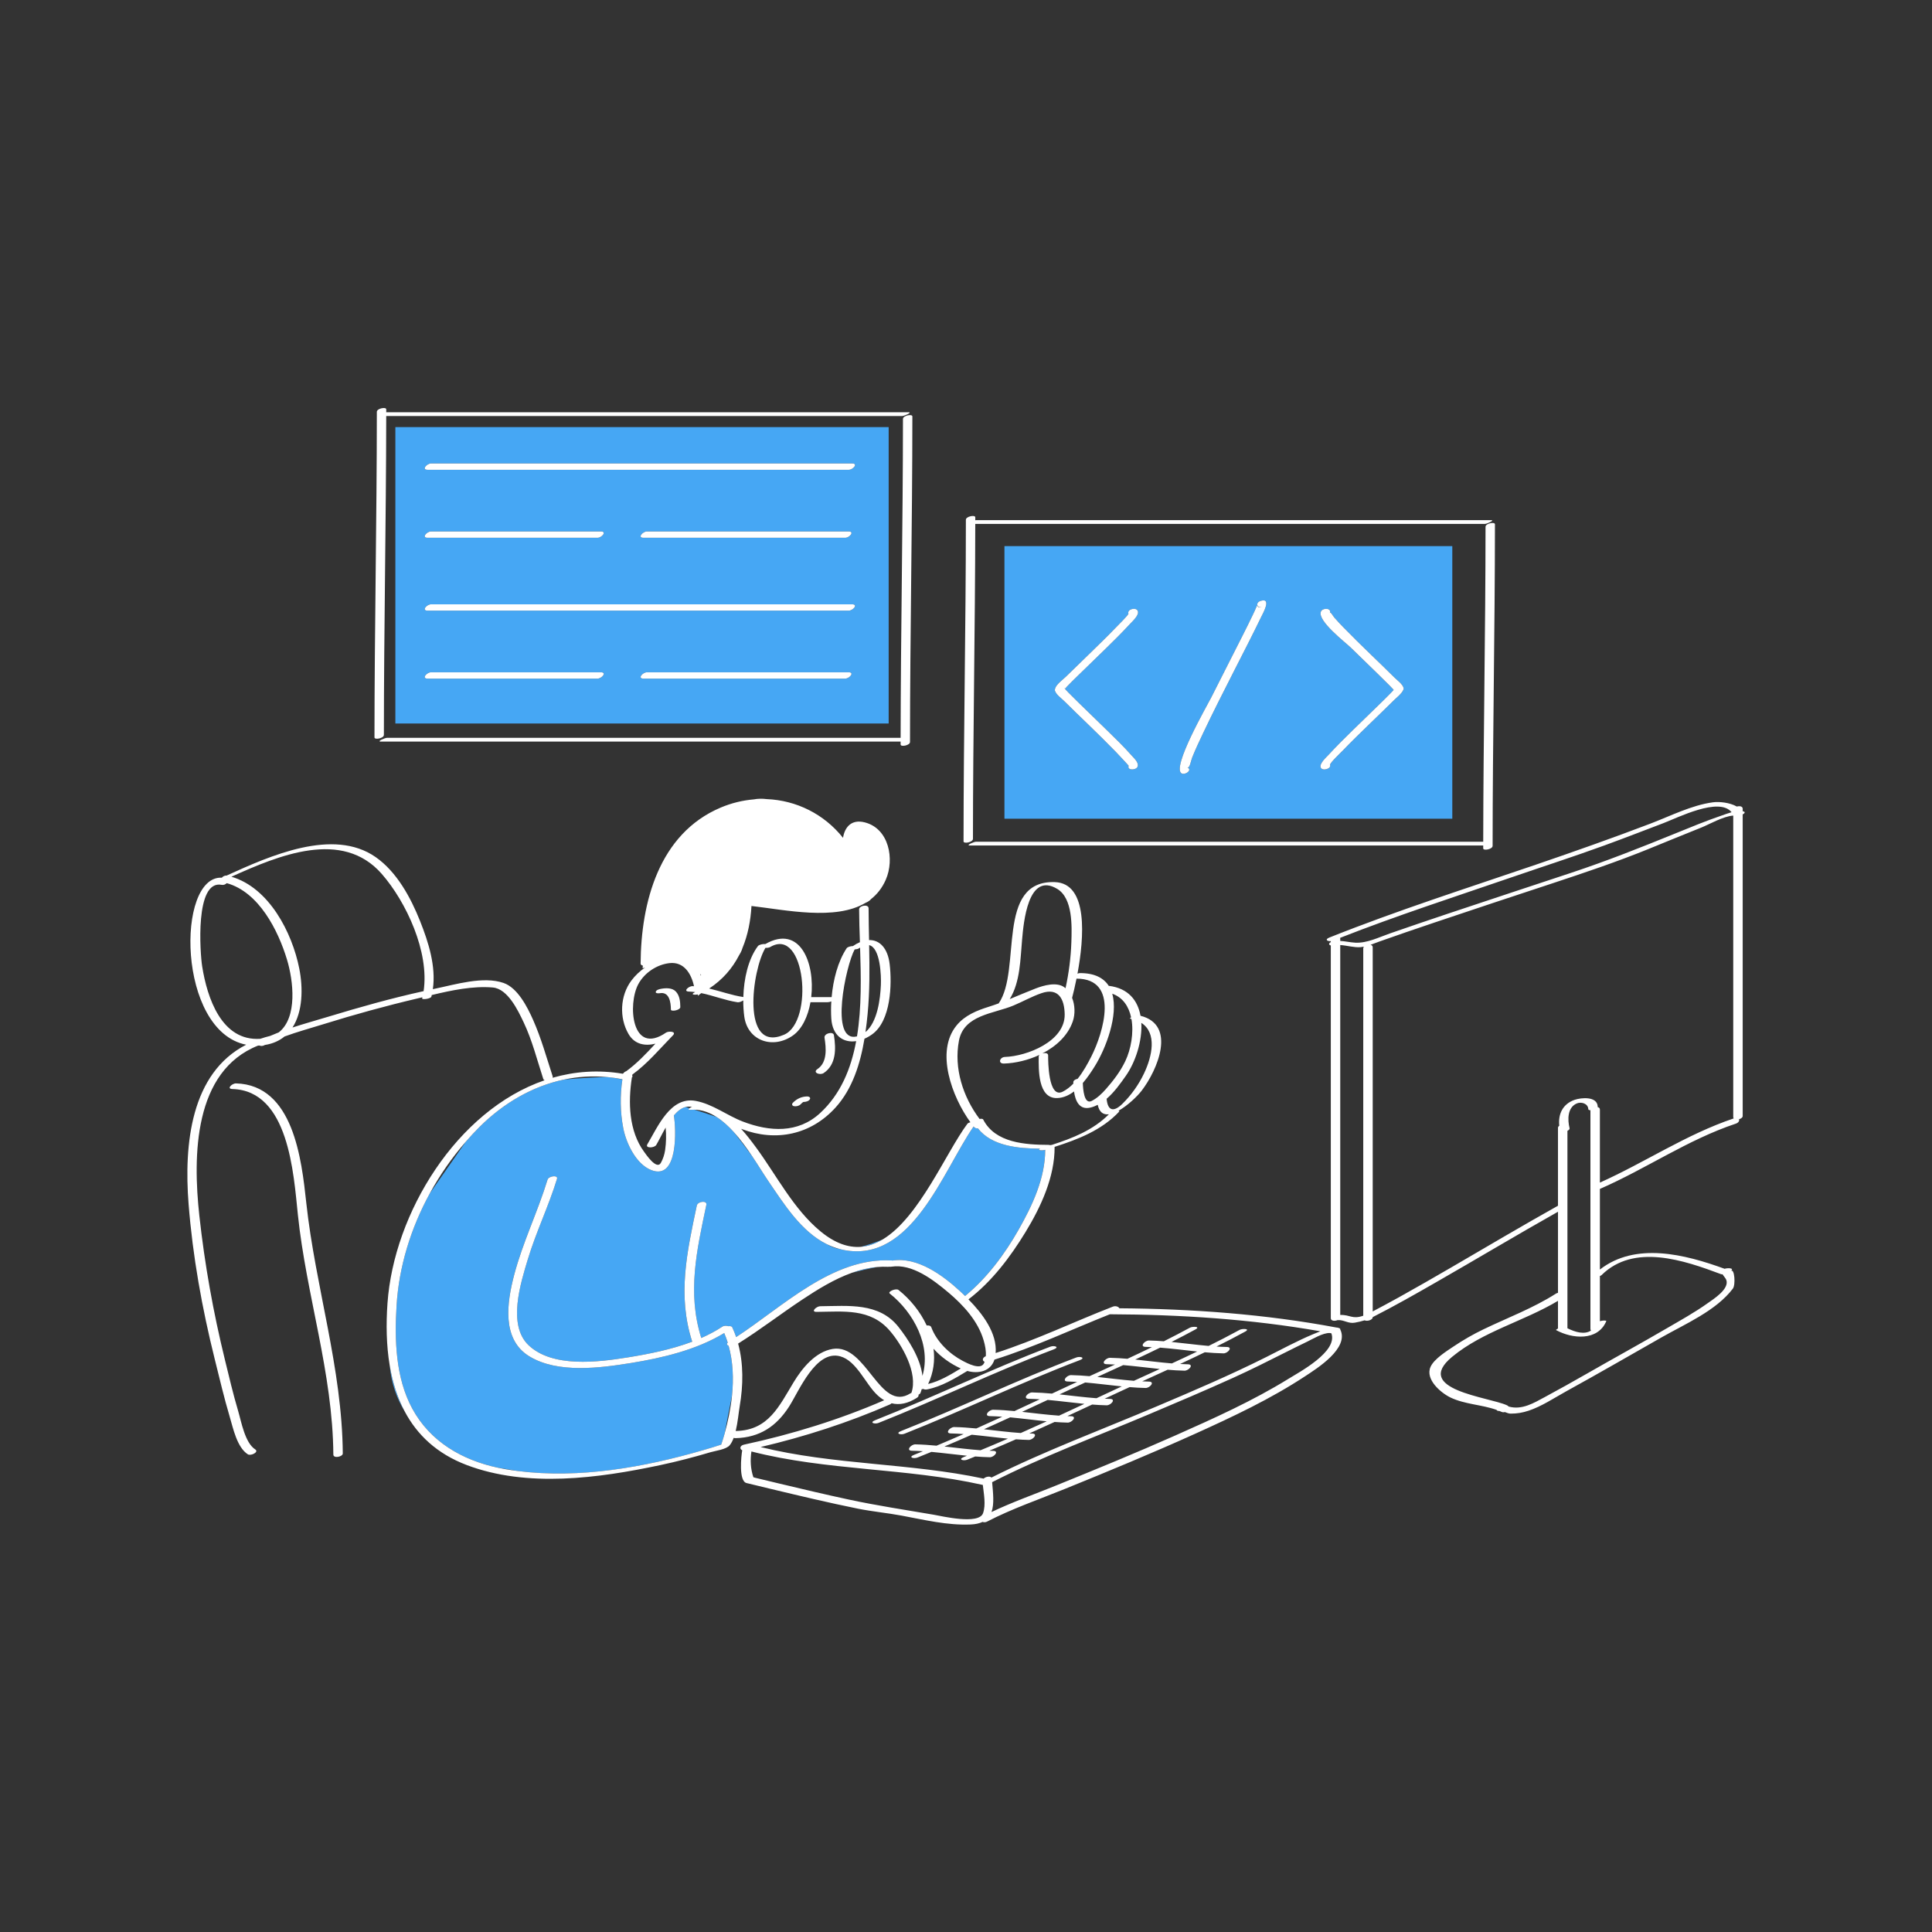
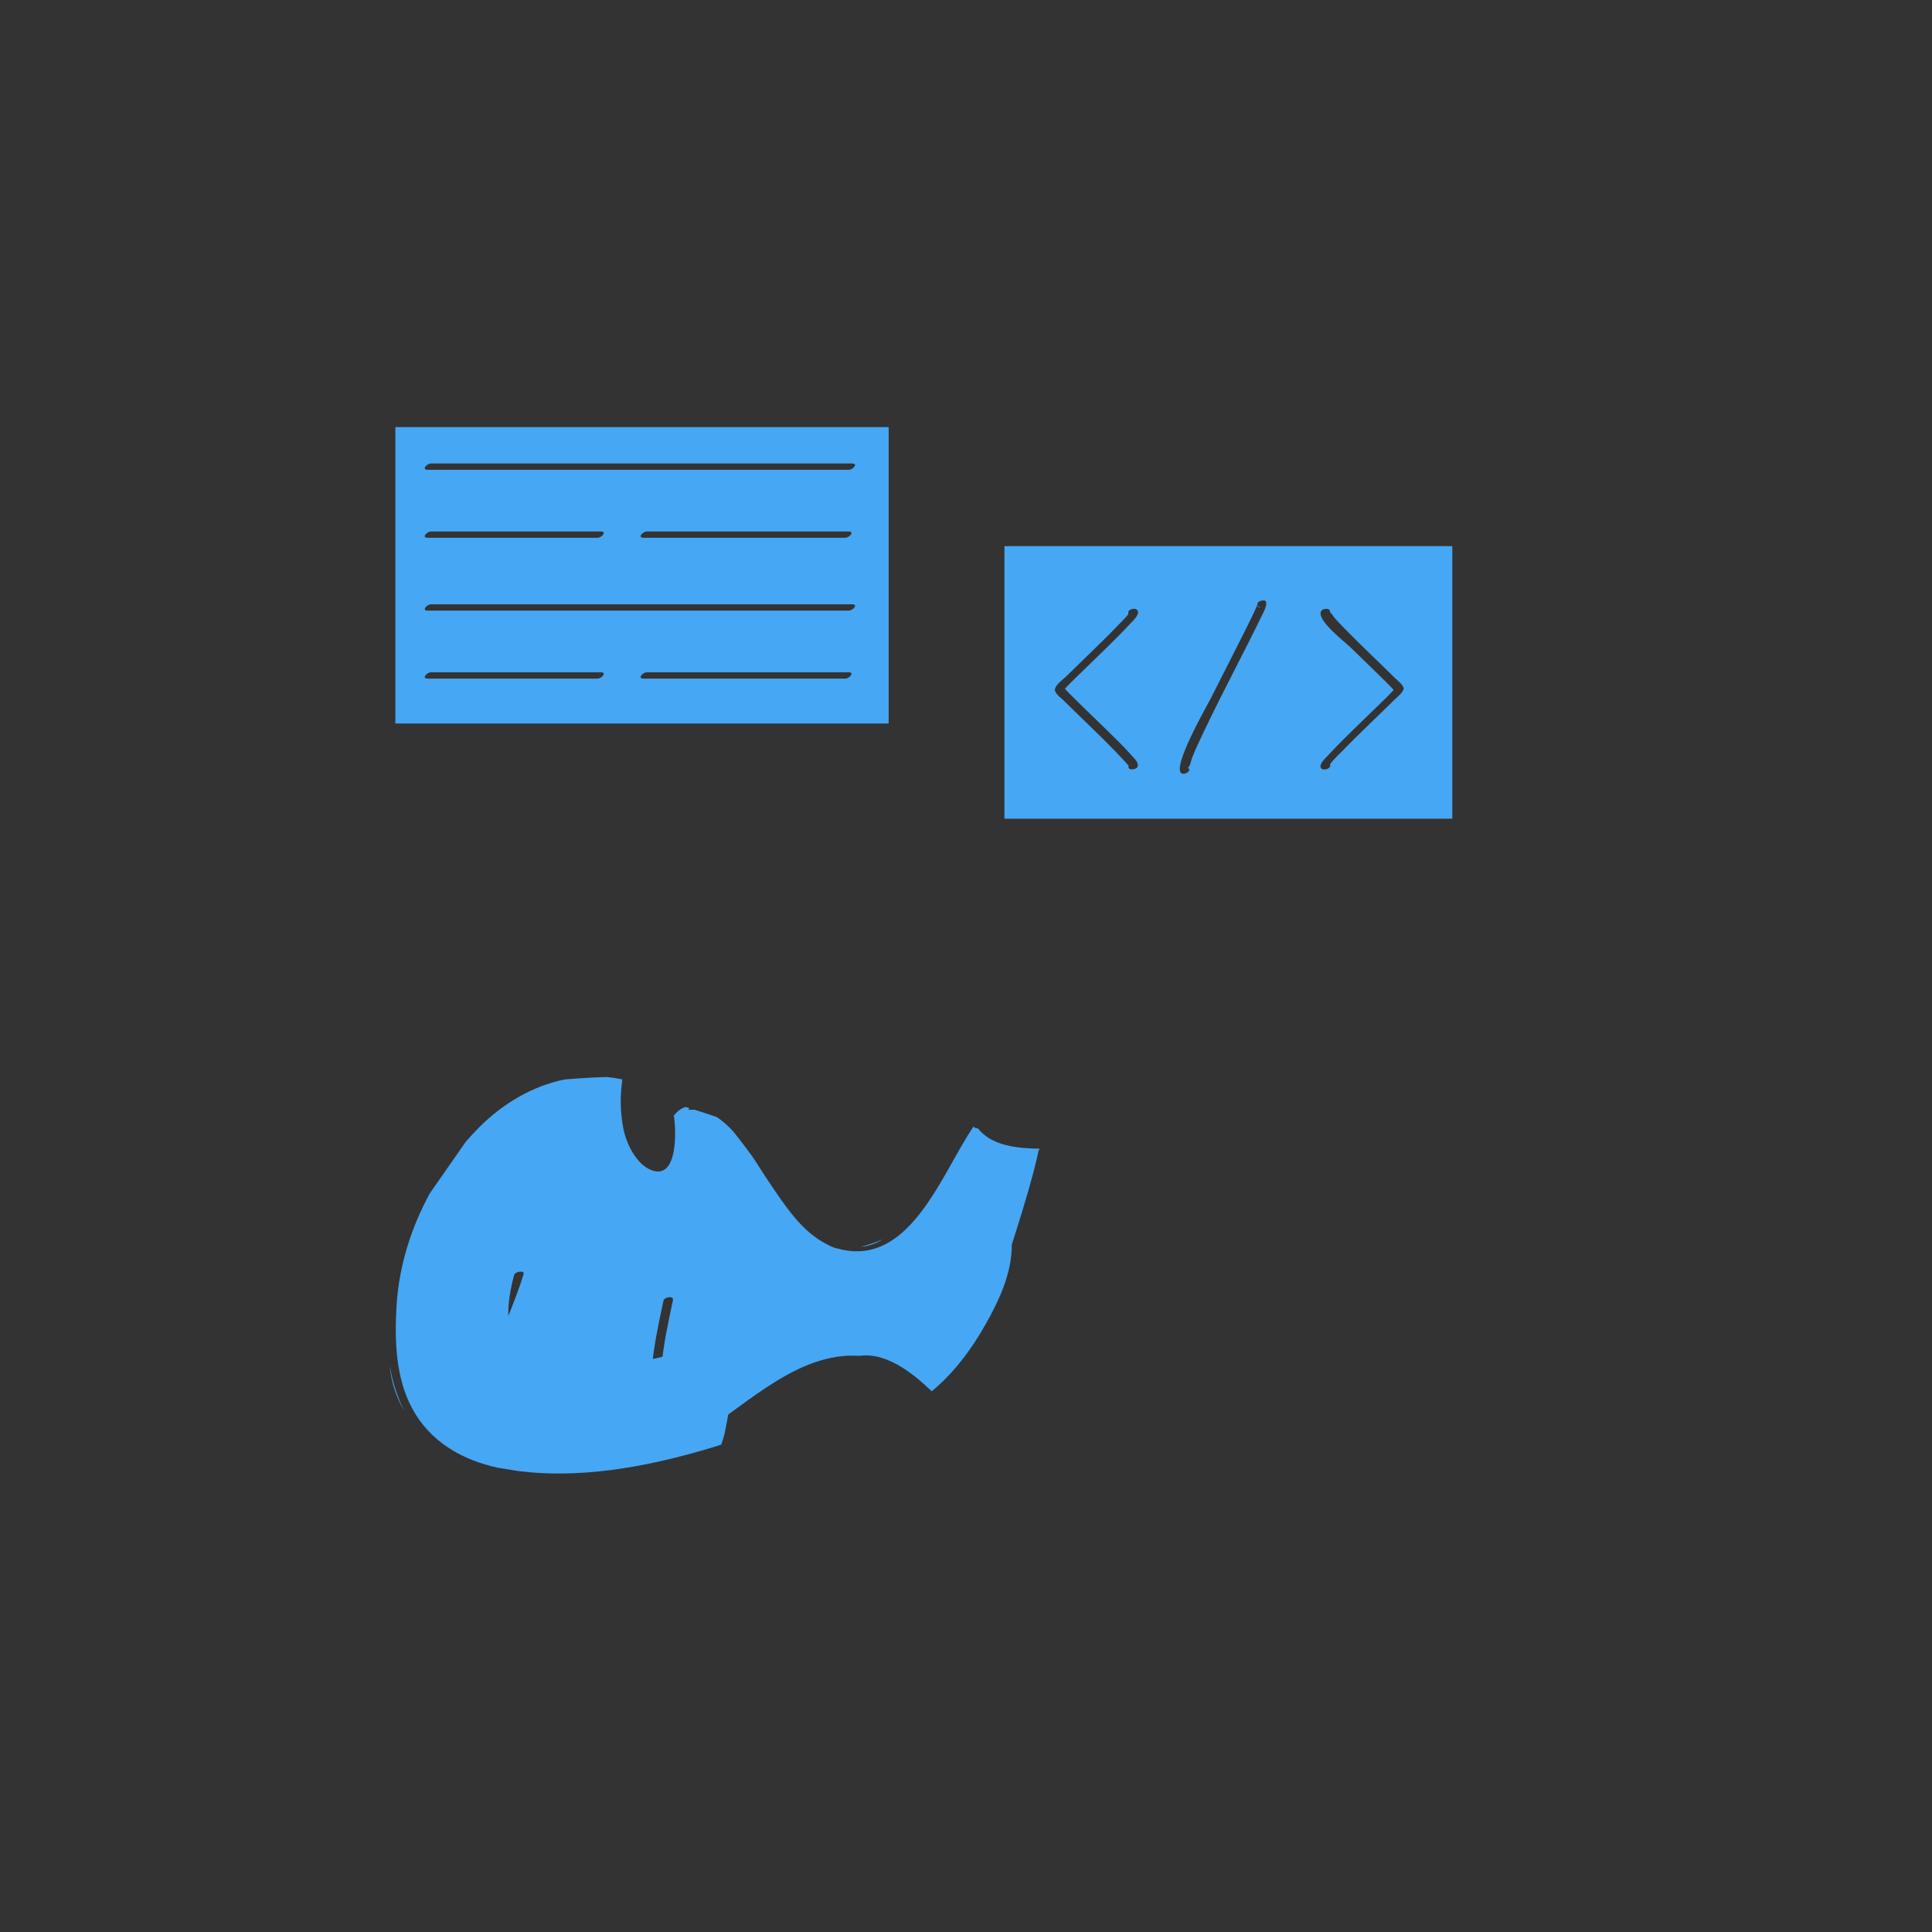
<svg xmlns="http://www.w3.org/2000/svg" id="Layer_1" x="0px" y="0px" width="595.28px" height="595.28px" viewBox="0 0 595.28 595.28" xml:space="preserve">
  <rect x="0" y="0" width="595.28" height="595.28" fill="#333333" stroke="none" />
-   <path id="color_x5F_2" fill="#46a7f4" d="M327.853,211.714c0.196,0.215,0.229,0.393,0.242,0.479 c-0.022-0.027-0.052-0.065-0.065-0.082C328.019,211.977,327.963,211.843,327.853,211.714z M447.478,168.263v83.996H309.485v-83.996 H447.478z M328.134,212.242c0.054-0.047,0.207-0.272,0.705-0.797c0.981-1.032,2.007-2.023,3.024-3.021 c2.939-2.881,5.913-5.728,8.855-8.605c2.524-2.471,5.041-4.955,7.43-7.558c0.706-0.769,2.9-2.689,2.435-3.974 c-0.496-1.366-3.383-0.561-2.897,0.777c0.122,0.336-3.292,3.686-3.897,4.316c-2.663,2.773-5.432,5.447-8.188,8.127 c-2.398,2.331-4.811,4.648-7.194,6.995c-0.925,0.911-2.942,2.317-3.314,3.654c-0.028,0.103-0.049,0.202-0.058,0.299 c-0.024,0.105-0.03,0.214,0,0.325c0.331,1.188,1.976,2.339,2.796,3.157c2.523,2.517,5.104,4.976,7.66,7.457 c2.76,2.679,5.51,5.368,8.188,8.128c0.706,0.729,4.097,4.349,4.077,4.403c-0.556,1.534,2.343,1.416,2.756,0.275 c0.456-1.257-1.121-2.606-1.851-3.438c-2.458-2.805-5.175-5.396-7.834-8.007c-2.756-2.705-5.543-5.38-8.31-8.075 c-1.088-1.06-2.171-2.125-3.235-3.208c-0.299-0.305-0.591-0.615-0.881-0.929C328.275,212.411,328.195,212.316,328.134,212.242z  M388.484,185.126c-1.761,0.514-1.271,2.394,0.503,1.875c-2.294,0.671-1.258-1.489-1.918,0.122 c-0.317,0.773-0.681,1.528-1.038,2.283c-1.04,2.201-2.14,4.375-3.233,6.55c-3.183,6.328-6.423,12.627-9.6,18.957 c-1.106,2.205-12.455,21.896-9.059,23.414c1.144,0.512,3.361-1.13,1.693-1.875c0.773,0.346,1.098-2.047,1.501-3.057 c1.027-2.577,2.225-5.09,3.412-7.596c3.071-6.481,6.335-12.872,9.582-19.266c2.766-5.445,5.579-10.87,8.23-16.372 C389.026,189.189,391.977,184.105,388.484,185.126z M432.485,212.222c0.011-0.07,0.006-0.139-0.013-0.205 c-0.004-0.02,0.001-0.039-0.004-0.059c-0.335-1.207-1.969-2.352-2.803-3.184c-2.374-2.367-4.799-4.685-7.206-7.019 c-2.912-2.823-5.817-5.654-8.643-8.565c-0.919-0.948-1.819-1.915-2.69-2.908c-0.438-0.5-1.177-1.939-1.366-1.417 c0.583-1.607-2.323-1.646-2.783-0.377c-1.042,2.873,7.588,9.442,9.257,11.081c2.789,2.737,5.603,5.449,8.405,8.172 c1.207,1.173,2.409,2.351,3.589,3.551c0.299,0.305,0.591,0.615,0.881,0.929c0.157,0.17,0.242,0.272,0.303,0.349 c-0.046,0.055-0.102,0.121-0.183,0.212c-0.283,0.318-0.584,0.622-0.881,0.929c-1.056,1.091-2.149,2.147-3.235,3.208 c-2.763,2.699-5.549,5.374-8.31,8.075c-2.524,2.471-5.041,4.955-7.43,7.558c-0.668,0.728-2.898,2.678-2.454,3.903 c0.456,1.258,3.339,0.439,2.897-0.777c-0.18-0.496,3.294-3.778,3.878-4.387c2.663-2.774,5.431-5.449,8.188-8.129 c2.556-2.483,5.128-4.949,7.66-7.457c0.829-0.82,2.22-1.855,2.773-3.015C432.409,212.545,432.472,212.388,432.485,212.222z  M273.812,222.925H121.818v-91.328h151.993V222.925z M185.144,207.143c-17.447,0-34.893,0-52.34,0c-1.282,0-3.005,1.947-1.046,1.947 c17.447,0,34.893,0,52.34,0C185.38,209.09,187.104,207.143,185.144,207.143z M261.474,207.143c-20.718,0-41.436,0-62.154,0 c-1.282,0-3.005,1.947-1.046,1.947c20.718,0,41.436,0,62.154,0C261.709,209.09,263.433,207.143,261.474,207.143z M262.564,186.197 c-43.253,0-86.506,0-129.76,0c-1.282,0-3.005,1.947-1.046,1.947c43.253,0,86.506,0,129.76,0 C262.8,188.145,264.523,186.197,262.564,186.197z M131.758,165.701c17.447,0,34.893,0,52.34,0c1.282,0,3.005-1.947,1.046-1.947 c-17.447,0-34.893,0-52.34,0C131.522,163.754,129.799,165.701,131.758,165.701z M198.273,165.701c20.718,0,41.436,0,62.154,0 c1.282,0,3.005-1.947,1.046-1.947c-20.718,0-41.436,0-62.154,0C198.038,163.754,196.314,165.701,198.273,165.701z M262.564,142.807 c-43.253,0-86.506,0-129.76,0c-1.282,0-3.005,1.947-1.046,1.947c43.253,0,86.506,0,129.76,0 C262.8,144.754,264.523,142.807,262.564,142.807z M124.714,434.92c-2.312-4.34-3.8-9.166-4.65-14.262 C120.573,426.345,122.33,431.055,124.714,434.92z M265.194,384.17c2.399-0.175,4.673-1.007,6.834-2.317 C269.948,382.737,267.584,383.595,265.194,384.17z M270.289,390.392c-2.658,0.226-5.267,0.867-7.81,1.779 C264.697,391.581,267.288,390.974,270.289,390.392z M320.472,353.926c-6.688-0.068-14.864-0.753-19.162-6.259 c-0.457,0.038-0.894-0.063-1.143-0.364c-0.06-0.073-0.121-0.152-0.181-0.227c-9.501,13.778-19.054,42.184-40.03,38.063 c-0.473-0.093-0.926-0.221-1.382-0.345c-1.208-0.156-2.486-0.659-3.795-1.43c-7.917-3.888-13.172-12.319-18.036-19.452 c-1.432-2.1-3.104-4.855-5.012-7.703c-1.909-2.581-3.946-5.281-5.643-7.41c-1.653-1.824-3.425-3.438-5.314-4.646 c-1.854-0.673-4.604-1.554-6.796-2.237c-0.364-0.006-0.731,0.003-1.103,0.034c-0.938,0.08-0.843-0.194-0.412-0.504 c-0.467-0.144-0.869-0.266-1.188-0.363c-1.336,0.321-2.553,1.311-3.652,2.608c0.689,3.999,1.451,20.104-6.945,16.832 c-4.693-1.829-7.743-8.272-8.641-12.933c-0.957-4.965-1.003-10.018-0.272-15.004c-0.731-0.149-1.684-0.336-2.581-0.484 c-0.741-0.104-1.48-0.188-2.218-0.254c-1.154,0.004-7.785,0.26-13.117,0.768c-9.743,2.041-18.715,7.26-26.13,14.643 c-1.453,1.447-2.844,2.964-4.198,4.518l-11.082,15.912c-5.849,10.699-9.537,22.594-10.257,34.671 c-0.627,10.511-0.306,22.111,4.817,31.607c5.513,10.22,15.371,15.896,26.402,18.262c1.901,0.322,4.009,0.672,6.177,1.019 c19.022,2.406,38.859-1.141,57.096-6.433c1.855-0.538,3.708-1.091,5.54-1.703c0.001-0.003,0.001-0.004,0.002-0.007 c0.374-1.091,0.722-2.191,1.028-3.303c0.013-0.049,0.025-0.098,0.039-0.146c0.603-3.192,1.463-7.695,2.257-11.663 c0.526-5.161,0.327-10.361-1.037-15.32c-0.486-0.207-0.721-0.576-0.28-1.002c-0.307-0.992-0.677-1.97-1.086-2.938 c-8.492,5.188-19.156,7.694-28.797,9.242c-9.517,1.527-22.487,3.264-31.24-2.064c-8.63-5.252-6.887-16.696-4.688-25.058 c2.652-10.087,7.256-19.436,10.288-29.374c0.351-1.148,3.301-1.517,2.922-0.273c-2.568,8.417-6.452,16.378-8.998,24.813 c-2.19,7.255-6.341,20.241,0.247,26.479c7.385,6.993,21.414,5.209,30.491,3.752c6.476-1.039,13.481-2.429,19.916-4.854 c-4.613-14.322-1.608-27.602,1.414-41.947c0.276-1.312,3.245-1.664,2.938-0.211c-2.953,14.012-5.95,27.017-1.562,41.024 c2.278-1.002,4.46-2.153,6.487-3.495c0.512-0.339,1.32-0.341,1.863-0.137c0.541-0.077,1.037-0.006,1.191,0.324 c0.46,0.99,0.86,2,1.21,3.023c14.464-9.456,29.668-24.586,47.861-23.619c0.125,0.007,0.234,0.021,0.331,0.041 c7.653-1.195,15.47,4.538,20.758,9.411c0.477,0.439,0.975,0.913,1.479,1.401l0.136,0.074c6.743-5.518,12.205-12.898,16.46-20.396 c4.228-7.446,8.204-15.878,8.196-24.618c-0.02,0.007-0.039,0.013-0.058,0.019C321.042,354.584,319.457,354.397,320.472,353.926z" />
-   <path id="color_x5F_1" d="M206.716,311.065c-0.021-2.238-0.468-5.579-3.448-5.039c-0.266,0.048-1.404,0.109-1.21-0.469 c0.197-0.59,1.155-0.805,1.67-0.898c1.454-0.264,3.409-0.334,4.517,0.855c1.192,1.279,1.354,3.105,1.369,4.773 C209.623,311.284,206.722,311.787,206.716,311.065z M253.781,330.632c3.908-2.613,3.821-7.502,3.165-11.678 c-0.201-1.281-3.107-0.558-2.897,0.777c0.503,3.203,0.918,7.594-2.168,9.658C250.245,330.483,252.649,331.389,253.781,330.632z  M244.617,340.823c0.659,0.148,1.563-0.063,2.049-0.549c0.127-0.128,0.255-0.254,0.386-0.377c0.04-0.038,0.374-0.311,0.263-0.231 c0.056-0.038,0.114-0.073,0.171-0.108c0.007-0.002,0.04-0.017,0.061-0.025c0.022-0.001,0.03-0.002,0.063-0.003 c0.666-0.016,1.515-0.199,1.909-0.804c0.369-0.565-0.31-0.913-0.799-0.901c-1.76,0.042-3.159,0.691-4.391,1.923 C243.898,340.179,243.993,340.683,244.617,340.823z M72.714,333.809c-1.155-0.033-3.066,1.681-1.103,1.736 c17.358,0.495,18.845,26.067,20.167,38.716c2.599,24.871,10.758,48.707,10.932,73.915c0.009,1.282,2.912,0.681,2.905-0.334 c-0.181-26.26-8.434-51.306-11.246-77.242C92.916,357.191,90.393,334.313,72.714,333.809z M412.949,409.63 c2.844,5.774-7.156,11.996-10.82,14.41c-10.63,7.003-22.283,12.479-33.857,17.711c-13.255,5.992-26.702,11.543-40.179,17.014 c-7.975,3.237-16.311,6.099-23.965,10.064c-0.49,0.254-0.994,0.246-1.38,0.095c-0.956,0.452-2.167,0.733-3.711,0.796 c-7.247,0.293-14.216-1.436-21.292-2.748c-4.479-0.831-9.004-1.24-13.469-2.142c-9.053-1.828-18.043-3.983-27.024-6.134 c-2.412-0.578-4.823-1.157-7.232-1.746c-2.508-0.613-1.613-8.488-1.329-10.102c-0.838-0.346-0.806-1.44,0.564-1.735 c14.7-3.165,29.386-7.682,43.185-13.68c-0.721-0.419-1.431-0.949-2.128-1.599c-3.625-3.377-6.352-10.544-11.44-11.934 c-7.522-2.054-12.692,10.73-15.745,15.488c-3.919,6.106-9.05,9.519-16.414,9.729c-0.263,0.008-0.478-0.027-0.656-0.091 c-0.333,0.894-0.731,1.685-1.229,2.283c-1.083,1.305-4.414,1.696-5.884,2.134c-5.124,1.527-10.306,2.875-15.536,3.986 c-18.958,4.03-41.01,7.033-59.637-0.039c-9.197-3.492-15.25-9.318-19.059-16.472c-2.312-4.34-3.8-9.166-4.65-14.262 c-1.02-6.113-1.131-12.608-0.674-19.101c1.959-27.812,21.358-59.42,48.413-68.711c-0.2-0.092-0.353-0.237-0.422-0.449 c-1.905-5.832-3.403-11.871-6.049-17.431c-1.701-3.573-4.856-10.308-9.496-10.705c-6.142-0.526-12.661,0.861-18.808,2.324 c-0.037,0.162-0.065,0.324-0.106,0.485c-0.174,0.674-2.979,1.046-2.85,0.543c0.029-0.111,0.05-0.226,0.077-0.337 c-0.529,0.127-1.056,0.253-1.577,0.375c-9.733,2.287-19.385,4.951-28.932,7.922c-3.91,1.217-8.022,2.341-11.965,3.782 c-1.584,1.305-3.58,2.227-6.054,2.616c-0.061,0.032-0.125,0.059-0.185,0.091c-0.534,0.281-1.103,0.262-1.495,0.08 c-0.143,0.009-0.285,0.017-0.431,0.021c-19.824,7.882-20.13,33.849-18.082,52.479c1.651,15.025,4.27,29.612,7.861,44.287 c1.29,5.269,2.525,10.562,4.071,15.763c0.989,3.325,2.099,9.853,5.275,11.893c1.267,0.813-1.37,2.094-2.276,1.512 c-3.333-2.141-4.526-8.019-5.559-11.493c-1.75-5.885-3.151-11.857-4.634-17.813c-3.918-15.734-6.788-31.646-8.062-47.831 c-1.447-18.397,0.673-40.318,17.75-49.07c-21.294-4.187-21.604-52.18-7.497-51.465c0.319-0.396,0.883-0.696,1.461-0.649 c13.401-6.109,32.872-14.798,45.918-5.699c6.541,4.562,10.823,12.508,13.706,19.749c2.569,6.457,4.936,13.893,3.923,20.95 c0.248-0.052,0.496-0.108,0.744-0.159c6.179-1.268,14.787-3.932,21.045-1.755c4.357,1.516,7.334,7.417,9.075,11.327 c2.513,5.645,4.135,11.571,6.049,17.43c0.053,0.162,0.034,0.316-0.028,0.46c6.809-1.964,14.069-2.512,21.633-1.248 c0.009-0.006,0.014-0.012,0.023-0.018c0.073-0.049,0.14-0.104,0.213-0.153c0.146-0.264,0.477-0.478,0.863-0.623 c3.349-2.447,6.153-5.441,8.96-8.464c-3.137,0.774-6.381,0.292-8.292-2.994c-2.894-4.976-2.614-11.769,0.876-16.44 c1.169-1.566,2.624-2.931,4.228-4.028c-0.469,0.144-0.754,0.237-0.754,0.237l0.06-0.84c-0.394-0.066-0.681-0.268-0.678-0.652 c0.112-18.748,5.625-39.979,24.66-48.025c3.359-1.42,6.807-2.246,10.229-2.53c1.265-0.245,2.602-0.254,3.969-0.084 c9.096,0.366,17.674,4.591,23.508,11.931c0.506-3.21,2.52-5.84,6.726-4.757c7.463,1.921,9.205,11.362,6.449,17.662 c-1.112,2.542-2.671,4.488-4.551,5.972c-0.328,0.436-0.908,0.815-1.675,1.145c-9.346,5.581-24.733,2.165-35.159,0.975 c-0.252,4.565-1.115,8.932-2.744,12.878c-0.091,0.287-0.188,0.565-0.292,0.827c-0.181,0.453-0.442,0.939-0.764,1.448 c-2.086,4.064-5.109,7.579-9.242,10.282c3.515,0.819,6.933,2.082,10.534,2.625c0.158-5.582,1.484-11.671,4.496-15.703 c0.328-0.438,1.563-0.715,2.281-0.625c10.708-6.124,15.369,5.843,14.145,16.345c2.04,0,4.079,0,6.119,0 c0.052,0,0.109,0.004,0.167,0.011c0.475-5.35,1.917-10.971,4.618-15.057c0.263-0.396,1.215-0.671,1.936-0.678 c0.736-0.504,1.457-0.901,2.158-1.197c-0.119-3.538-0.234-6.951-0.244-10.146c-0.003-1.138,2.914-1.676,2.918-0.287 c0.01,3.257,0.079,6.517,0.145,9.778c3.312-0.074,5.765,2.555,6.346,7.4c0.751,6.273,0.394,17.473-5.386,21.64 c-0.781,0.563-1.578,1.009-2.374,1.357c-1.286,7.693-3.704,15.449-8.899,21.188c-7.585,8.38-18.362,10.676-28.902,6.65 c-0.071-0.027-0.143-0.061-0.214-0.089c1.68,1.844,3.195,3.835,4.571,5.705c6.334,8.604,11.582,19.078,19.946,25.943 c4.451,3.654,8.55,5.006,12.338,4.729c2.399-0.175,4.673-1.007,6.834-2.317c11.256-6.826,19.432-26.733,26.036-35.596 c0.16-0.215,0.517-0.373,0.925-0.481c-5.621-7.742-10.91-21.774-4.229-29.86c2.544-3.079,6.188-4.56,9.917-5.723 c1.031-0.321,2.04-0.675,3.038-1.041c7.138-10.315-1.053-37.932,17.264-37.365c10.392,0.321,9.065,17.134,7.006,28.221 c0.253-0.109,0.51-0.181,0.734-0.182c4.556-0.018,7.347,1.517,8.896,3.921c6.026,0.719,8.938,4.491,9.796,9.229 c11.186,2.825,5.219,16.727,0.343,23.091c-1.235,1.612-4.26,4.577-7.158,6.188c0.249,0.03,0.364,0.118,0.204,0.288 c-5.354,5.685-12.574,8.488-19.859,10.821c0.057,9.28-4.234,18.504-8.968,26.265c-4.713,7.727-10.339,15.188-17.574,20.727 c4.338,4.422,8.869,10.397,8.374,16.534c12.309-3.945,24.076-9.625,36.108-14.294c0.853-0.33,1.793,0.016,2.006,0.502 c22.367,0.171,44.902,1.803,66.894,5.931c0.23,0.004,0.452,0.042,0.644,0.124C412.836,409.245,412.98,409.422,412.949,409.63z  M80.192,320.074c0.981-0.33,1.989-0.636,3.052-0.891c0.872-0.384,1.757-0.747,2.654-1.093c5.853-4.593,4.476-15.975,2.537-22.401 c-2.717-9.006-8.654-20.831-18.571-23.575c-0.371,0.378-0.96,0.642-1.538,0.525c-8.35-1.677-6.66,21.157-6.038,25.09 C63.82,307.407,68.245,320.871,80.192,320.074z M130.52,305.387c1.826-12.07-5.354-27.487-12.879-36.105 c-12.196-13.969-31.797-5.71-46.343,0.852c11.614,3.384,18.689,17.177,20.896,28.203c1.248,6.233,1.06,13.413-2.069,18.254 c3.667-1.202,7.403-2.229,10.968-3.312C110.8,310.33,120.604,307.572,130.52,305.387z M351.663,315.162 c0.305,5.631-1.8,12.083-4.775,16.322c-1.641,2.337-3.566,5.049-5.917,7.065c0.323,3.672,2.096,4.256,4.859,1.554 c2.736-2.676,5.03-5.92,6.674-9.379C355.002,325.467,356.563,318.3,351.663,315.162z M342.695,306.174 c1.929,6.638-1.947,16.833-5.349,22.314c-1,1.61-2.241,3.506-3.71,5.204c0.052,1.721,0.354,6.74,2.73,5.527 c1.714-0.875,3.15-2.261,4.414-3.694c2.285-2.593,4.469-5.462,5.957-8.603c1.715-3.622,2.645-8.684,1.875-12.97 c-0.104-0.022-0.203-0.05-0.311-0.071c-0.268-0.053-0.118-0.223,0.21-0.413C347.801,310.138,346.011,307.346,342.695,306.174z  M330.332,307.456c0.912,2.292,0.965,5.048,0.214,7.241c-1.495,4.366-5.104,7.682-9.372,9.878c0.818-0.23,1.781-0.128,1.774,0.595 c-0.015,1.685,0.01,13.431,4.472,11.203c1.201-0.6,2.296-1.469,3.296-2.49c-0.004-0.136-0.01-0.274-0.013-0.403 c-0.013-0.553,0.638-0.959,1.329-1.084c1.739-2.174,3.138-4.732,4.243-6.92c3.693-7.314,8.76-23.926-4.583-23.944 C331.204,303.967,330.707,306.027,330.332,307.456z M311.113,307.832c2.648-1.078,5.262-2.219,7.978-3.265 c2.47-0.95,6.579-2.162,8.97-0.282c0.086,0.067,0.164,0.145,0.247,0.216c1.014-4.669,1.645-9.472,1.797-14.21 c0.154-4.77,0.504-13.496-4.354-16.409c-9.057-5.432-10.365,10.521-10.826,15.602C314.388,295.401,314.375,302.575,311.113,307.832z  M301.815,344.764c0.523-0.099,0.993-0.076,1.13,0.19c3.714,7.22,12.979,7.765,20.158,7.798c0.236,0.001,0.351,0.036,0.388,0.091 c0.207-0.043,0.411-0.071,0.6-0.086c6.438-2.073,12.722-4.554,17.579-9.429c-1.64,0.204-2.95-0.536-3.44-2.914 c-0.68,0.348-1.388,0.634-2.132,0.823c-3.544,0.904-4.759-2.023-5.181-4.941c-1.54,1.17-3.258,1.968-5.155,2.036 c-6.006,0.218-5.751-8.879-5.717-12.816c0.001-0.187,0.105-0.358,0.271-0.508c-3.534,1.661-7.443,2.575-10.96,2.687 c-1.978,0.063-1.334-1.984,0.28-2.035c6.762-0.213,18.515-4.789,18.409-13.09c-0.06-4.739-1.904-8.365-7.156-6.558 c-2.992,1.029-5.731,2.596-8.642,3.813c-6.097,2.548-15.274,2.845-16.786,10.844C293.861,329.139,296.704,337.954,301.815,344.764z  M267.799,291.206c0.136,7.109,0.201,14.22-0.482,21.305c-0.173,1.796-0.382,3.637-0.648,5.49 c3.704-3.072,4.557-10.236,4.743-14.467C271.538,300.641,271.251,292.03,267.799,291.206z M264.057,319.328 c1.448-8.892,1.239-18.479,0.948-27.37c-0.119,0.078-0.235,0.15-0.357,0.241c-0.25,0.184-0.791,0.307-1.319,0.344 C260.65,297.429,255.462,321.452,264.057,319.328z M241.606,318.799c9.255-4.021,6.551-33.457-4.298-27.002 c-0.346,0.205-0.949,0.284-1.456,0.245C231.719,298.746,228.233,324.607,241.606,318.799z M215.718,300.083 c0.085,0.173,0.16,0.361,0.239,0.544l0.043-0.278C216,300.349,215.895,300.245,215.718,300.083z M194.849,331.085 c-0.021,0.125-0.043,0.25-0.064,0.376c0.189,0.141,0.121,0.325-0.086,0.513c-1.196,7.646-0.945,16.513,3.751,22.906 c0.574,0.78,3.882,5.729,5.172,3.409c0.683-1.229,1.112-2.563,1.315-3.954c0.337-2.322,0.367-4.622,0.165-6.922 c-1.168,2.037-2.137,4.088-2.902,5.367c-0.573,0.959-3.515,1.093-2.737-0.207c3.171-5.302,7.091-14.814,14.876-13.371 c5.285,0.98,9.615,4.486,14.562,6.376c8.163,3.118,16.94,3.722,23.824-2.649c6.281-5.814,9.491-13.615,11.073-22.136 c-3.942,0.585-7.322-1.663-7.661-6.951c-0.107-1.665-0.109-3.459,0.002-5.303c-0.391,0.174-0.835,0.262-1.213,0.262 c-1.735,0-3.47,0-5.205,0c-0.767,4.343-2.575,8.249-5.417,10.25c-6.128,4.315-13.942,1.681-14.977-5.82 c-0.212-1.538-0.319-3.231-0.314-4.989c-0.532,0.351-1.294,0.638-1.73,0.572c-3.817-0.572-7.433-2.045-11.19-2.817 c-0.034,0.018-0.064,0.037-0.098,0.055c-0.619,0.505-0.994,0.798-0.994,0.798l0.069-0.447c-0.998,0.177-2.458,0.087-1.08-0.608 c0.073-0.036,0.137-0.08,0.209-0.117c-0.636-0.082-1.277-0.138-1.925-0.158c-1.962-0.063-0.003-1.718,1.117-1.682 c0.15,0.005,0.295,0.027,0.444,0.036c-0.808-3.78-3.048-7.648-7.588-7.117c-3.898,0.457-7.653,2.959-9.551,6.431 c-3.377,6.179-2.123,22.298,8.544,14.963c0.721-0.495,3.324-0.397,2.109,0.847C203.266,323.174,199.575,327.644,194.849,331.085z  M225.543,429.993c0.526-5.161,0.327-10.361-1.037-15.32c-0.486-0.207-0.721-0.576-0.28-1.002c-0.307-0.992-0.677-1.97-1.086-2.938 c-8.492,5.188-19.156,7.694-28.797,9.242c-9.517,1.527-22.487,3.264-31.24-2.064c-8.63-5.252-6.887-16.696-4.688-25.058 c2.652-10.087,7.256-19.436,10.288-29.374c0.351-1.148,3.301-1.517,2.922-0.273c-2.568,8.417-6.452,16.378-8.998,24.813 c-2.19,7.255-6.341,20.241,0.247,26.479c7.385,6.993,21.414,5.209,30.491,3.752c6.476-1.039,13.481-2.429,19.916-4.854 c-4.613-14.322-1.608-27.602,1.414-41.947c0.276-1.312,3.245-1.664,2.938-0.211c-2.953,14.012-5.95,27.017-1.562,41.024 c2.278-1.002,4.46-2.153,6.487-3.495c0.512-0.339,1.32-0.341,1.863-0.137c0.541-0.077,1.037-0.006,1.191,0.324 c0.46,0.99,0.86,2,1.21,3.023c14.464-9.456,29.668-24.586,47.861-23.619c0.125,0.007,0.234,0.021,0.331,0.041 c7.653-1.195,15.47,4.538,20.758,9.411c0.477,0.439,0.975,0.913,1.479,1.401c0.035,0.033,0.069,0.066,0.104,0.101 c0.011-0.009,0.021-0.017,0.032-0.026c6.743-5.518,12.205-12.898,16.46-20.396c4.228-7.446,8.204-15.878,8.196-24.618 c-0.02,0.007-0.039,0.013-0.058,0.019c-0.943,0.293-2.528,0.106-1.513-0.365c-6.688-0.068-14.864-0.753-19.162-6.259 c-0.457,0.038-0.894-0.063-1.143-0.364c-0.06-0.073-0.121-0.152-0.181-0.227c-9.501,13.778-19.054,42.184-40.03,38.063 c-0.473-0.093-0.926-0.221-1.382-0.345c-1.332-0.359-2.595-0.84-3.795-1.43c-7.917-3.888-13.172-12.319-18.036-19.452 c-1.432-2.1-3.104-4.855-5.012-7.703c-1.695-2.529-3.577-5.13-5.643-7.41c-1.653-1.824-3.425-3.438-5.314-4.646 c-2.119-1.355-4.384-2.198-6.796-2.237c-0.364-0.006-0.731,0.003-1.103,0.034c-0.938,0.08-0.843-0.194-0.412-0.504 c0.203-0.146,0.48-0.297,0.761-0.424c-0.341-0.037-0.681-0.057-1.019-0.057c-0.316,0-0.625,0.045-0.93,0.117 c-1.336,0.321-2.553,1.311-3.652,2.608c0.689,3.999,1.451,20.104-6.945,16.832c-4.693-1.829-7.743-8.272-8.641-12.933 c-0.957-4.965-1.003-10.018-0.272-15.004c0.002-0.013,0.005-0.026,0.007-0.04c-0.865-0.173-1.728-0.323-2.588-0.444 c-0.741-0.104-1.48-0.188-2.218-0.254c-4.476-0.404-8.87-0.122-13.117,0.768c-9.743,2.041-18.715,7.26-26.13,14.643 c-1.453,1.447-2.844,2.964-4.198,4.518c-4.235,4.859-7.966,10.213-11.082,15.912c-5.849,10.699-9.537,22.594-10.257,34.671 c-0.627,10.511-0.306,22.111,4.817,31.607c5.513,10.22,15.371,15.896,26.402,18.262c0.757,0.163,1.52,0.311,2.287,0.442 c1.292,0.222,2.589,0.412,3.89,0.576c19.022,2.406,38.859-1.141,57.096-6.433c1.855-0.538,3.708-1.091,5.54-1.703 c0.001-0.003,0.001-0.004,0.002-0.007c0.374-1.091,0.722-2.191,1.028-3.303c0.013-0.049,0.025-0.098,0.039-0.146 C224.32,437.879,225.14,433.949,225.543,429.993z M280.525,429.308c0.092-0.059,0.191-0.103,0.293-0.141 c2.116-6.088-2.879-14.77-6.671-19.163c-6.018-6.972-14.222-5.862-22.535-5.792c-1.959,0.018-0.041-1.729,1.102-1.738 c8.621-0.074,18.116-1.232,24.116,6.367c2.964,3.754,6.784,9.614,7.39,15.097c2.762-9.315-2.67-19.498-10.072-25.372 c-0.74-0.588,1.925-1.722,2.697-1.109c3.636,2.886,6.722,6.712,8.686,10.952c0.618-0.086,1.23,0.052,1.414,0.546 c1.645,4.414,5.581,8.209,9.709,10.367c1.336,0.697,5.462,2.917,6.528,0.725c0.074-0.151,0.123-0.311,0.182-0.468 c-0.772-0.272-0.744-1.264,0.376-1.704c0.141-1.634-0.223-3.364-0.659-4.872c-1.721-5.954-6.274-10.909-10.94-14.826 c-4.563-3.83-11.117-8.897-17.472-7.893c-0.268,0.042-0.481,0.04-0.652,0.01c-0.126,0.025-0.251,0.041-0.374,0.034 c-1.126-0.06-2.244-0.03-3.354,0.064c-2.658,0.226-5.267,0.867-7.81,1.779c-5.454,1.954-10.602,5.152-15.245,8.23 c-6.669,4.421-13.019,9.333-19.804,13.578c1.692,6.228,1.575,12.891,0.495,19.258c-0.328,1.932-0.595,4.995-1.242,7.695 c0.084-0.015,0.171-0.026,0.263-0.029c9.859-0.281,13.102-7.623,17.604-15.045c2.609-4.303,6.721-9.373,12.033-10.234 C266.996,413.936,271.017,435.334,280.525,429.308z M285.974,426.425c3.602-0.869,6.882-2.854,10.045-4.781 c-3.095-1.412-6.068-3.487-8.384-6.086C288.099,419.186,287.646,422.896,285.974,426.425z M234.348,445.856 c22.458,5.557,46.114,4.89,68.722,9.732c0.643-0.622,1.968-0.844,2.402-0.324c16.525-8.281,34.062-14.779,51.054-21.988 c11.273-4.782,22.533-9.588,33.485-15.076c4.832-2.422,9.62-5.035,14.611-7.12c0.716-0.299,1.452-0.608,2.201-0.889 c-21.349-3.757-43.208-5.159-64.857-5.245c-11.813,4.7-23.42,10.178-35.56,13.975c-1.145,3.613-4.927,4.443-8.361,3.491 c-3.864,2.342-7.893,4.8-12.349,5.681c-0.552,0.109-0.955,0.024-1.217-0.14c-0.167,0.045-0.337,0.079-0.507,0.101 c-0.098,0.38-0.21,0.755-0.356,1.122c-0.093,0.234-0.327,0.431-0.62,0.585c0.115,0.285-0.007,0.623-0.527,0.953 c-2.66,1.687-5.263,2.289-7.756,1.658c-0.131,0.139-0.321,0.274-0.601,0.396C261.385,438.338,247.91,442.672,234.348,445.856z  M302.898,466.222c0.906-2.602,0.235-5.891-0.08-8.71c-0.072-0.001-0.141-0.008-0.202-0.021 c-23.354-5.236-47.89-4.312-71.094-10.271c-0.398,2.674-0.261,5.352,0.604,7.941c0.103,0.038,0.249,0.086,0.479,0.142 c2.407,0.585,4.814,1.165,7.224,1.739c7.229,1.725,14.462,3.441,21.729,5.001c8.641,1.855,17.423,3.173,26.132,4.666 C290.229,467.145,301.623,469.887,302.898,466.222z M410.217,410.81c-0.164-0.031-0.329-0.06-0.493-0.09 c-2.122-0.067-5.211,1.825-6.967,2.67c-2.195,1.056-4.375,2.14-6.551,3.234c-5.354,2.693-10.708,5.396-16.168,7.868 c-8.726,3.952-17.545,7.695-26.37,11.42c-15.991,6.749-32.494,12.876-47.975,20.767c0.277,3.313,0.71,6.705-0.196,9.202 c6.385-3.047,13.159-5.44,19.685-8.089c12.4-5.032,24.792-10.099,37.023-15.531c11.825-5.251,23.79-10.63,34.817-17.442 C400.425,422.716,412.282,416.422,410.217,410.81z M323.639,414.928c-18.26,6.918-35.845,15.483-54,22.666 c-1.909,0.756-0.117,1.29,1.048,0.83c18.155-7.184,35.74-15.749,54-22.666C326.608,415.029,324.805,414.486,323.639,414.928z  M331.639,418.26c-18.26,6.918-35.845,15.485-54,22.666c-1.909,0.755-0.117,1.29,1.048,0.83c18.155-7.182,35.74-15.749,54-22.666 C334.608,418.361,332.805,417.818,331.639,418.26z M304.975,448.996c-1.502-0.027-2.998-0.121-4.491-0.236 c-0.822,0.331-1.64,0.673-2.464,0.998c-1.165,0.46-2.957-0.075-1.048-0.83c0.322-0.127,0.642-0.262,0.963-0.391 c-3.654-0.362-7.296-0.854-10.952-1.188c-1.43,0.585-2.86,1.173-4.297,1.74c-1.165,0.46-2.957-0.075-1.048-0.83 c0.917-0.362,1.829-0.741,2.743-1.111c-1.133-0.074-2.269-0.132-3.407-0.152c-1.962-0.036-0.262-1.99,1.041-1.967 c2.192,0.04,4.373,0.2,6.549,0.409c2.796-1.166,5.58-2.365,8.356-3.582c-1.313-0.095-2.627-0.17-3.946-0.194 c-1.962-0.036-0.262-1.99,1.041-1.967c2.281,0.042,4.549,0.214,6.813,0.436c2.666-1.19,5.324-2.398,7.978-3.617 c-1.275-0.09-2.552-0.162-3.833-0.186c-1.962-0.036-0.262-1.99,1.041-1.967c2.2,0.04,4.388,0.201,6.572,0.411 c2.599-1.204,5.193-2.414,7.785-3.627c-1.13-0.073-2.263-0.131-3.398-0.151c-1.962-0.036-0.262-1.99,1.041-1.967 c2.044,0.037,4.079,0.177,6.11,0.364c1.713-0.802,3.426-1.604,5.139-2.402c0.871-0.406,1.747-0.808,2.621-1.211 c-0.968-0.059-1.938-0.101-2.911-0.118c-1.962-0.036-0.262-1.99,1.041-1.967c1.903,0.035,3.797,0.161,5.688,0.329 c2.615-1.196,5.235-2.39,7.854-3.592c-0.859-0.048-1.72-0.089-2.583-0.104c-1.962-0.036-0.262-1.99,1.041-1.967 c1.795,0.033,3.583,0.151,5.367,0.304c2.531-1.176,5.052-2.373,7.56-3.592c-0.656-0.03-1.311-0.067-1.968-0.079 c-1.962-0.036-0.262-1.99,1.041-1.967c1.533,0.028,3.059,0.124,4.583,0.243c2.707-1.355,5.394-2.744,8.041-4.193 c0.759-0.416,3.41-0.396,1.711,0.535c-2.433,1.332-4.901,2.61-7.385,3.864c3.816,0.377,7.62,0.892,11.44,1.229 c3.226-1.595,6.423-3.238,9.567-4.962c0.759-0.416,3.41-0.396,1.711,0.535c-2.914,1.598-5.874,3.125-8.858,4.613 c1.061,0.066,2.124,0.116,3.19,0.136c1.962,0.036,0.262,1.99-1.041,1.967c-1.926-0.035-3.844-0.163-5.758-0.335 c-2.524,1.223-5.061,2.424-7.608,3.604c0.802,0.043,1.603,0.083,2.407,0.098c1.962,0.036,0.262,1.99-1.041,1.967 c-1.741-0.032-3.475-0.146-5.206-0.292c-2.611,1.197-5.224,2.385-7.831,3.575c0.692,0.034,1.384,0.071,2.078,0.084 c1.962,0.036,0.262,1.99-1.041,1.967c-1.645-0.03-3.283-0.136-4.918-0.27c-0.944,0.435-1.89,0.868-2.831,1.306 c-1.618,0.753-3.236,1.509-4.854,2.265c0.548,0.023,1.096,0.057,1.645,0.066c1.962,0.036,0.262,1.99-1.041,1.967 c-1.491-0.027-2.976-0.12-4.459-0.234c-2.545,1.188-5.092,2.375-7.643,3.556c0.381,0.014,0.761,0.039,1.143,0.046 c1.962,0.036,0.262,1.99-1.041,1.967c-1.35-0.024-2.695-0.104-4.039-0.202c-2.594,1.19-5.193,2.37-7.799,3.533 c0.293,0.01,0.586,0.031,0.879,0.036c1.962,0.036,0.262,1.99-1.041,1.967c-1.316-0.024-2.627-0.1-3.938-0.194 c-2.725,1.194-5.458,2.37-8.202,3.514c0.394,0.015,0.786,0.041,1.18,0.048C307.979,447.065,306.278,449.02,304.975,448.996z  M349.785,418.893c3.765,0.391,7.52,0.887,11.292,1.196c2.606-1.203,5.206-2.421,7.792-3.664c-3.806-0.402-7.602-0.902-11.417-1.197 C354.909,416.473,352.353,417.693,349.785,418.893z M338.102,424.259c3.759,0.396,7.51,0.89,11.279,1.188 c2.647-1.215,5.305-2.424,7.961-3.639c-3.756-0.388-7.503-0.885-11.266-1.198C343.419,421.833,340.759,423.047,338.102,424.259z  M326.462,429.629c3.791,0.407,7.574,0.904,11.376,1.187c2.254-1.055,4.507-2.109,6.76-3.16c0.348-0.162,0.698-0.322,1.046-0.483 c-3.761-0.381-7.512-0.882-11.278-1.206c-1.495,0.686-2.987,1.372-4.474,2.063C328.749,428.562,327.605,429.096,326.462,429.629z  M314.917,435.01c3.795,0.415,7.583,0.913,11.393,1.176c2.607-1.204,5.21-2.416,7.812-3.631c-3.774-0.37-7.535-0.881-11.312-1.221 C320.181,432.562,317.55,433.787,314.917,435.01z M303.184,440.372c3.773,0.418,7.54,0.91,11.328,1.163 c2.674-1.186,5.339-2.391,8-3.606c-3.76-0.358-7.507-0.869-11.268-1.221C308.563,437.942,305.876,439.164,303.184,440.372z  M302.126,446.84c2.821-1.162,5.63-2.356,8.431-3.573c-3.722-0.353-7.431-0.855-11.153-1.209c-2.794,1.234-5.599,2.442-8.413,3.627 C294.701,446.093,298.404,446.575,302.126,446.84z M536.952,250.94c0,30.972,0,61.943,0,92.916c0,0.467-0.536,0.836-1.148,1 c0.198,0.429-0.085,1.063-1.014,1.372c-14.764,4.929-27.63,13.914-41.838,20.098c0,8.28,0,16.561,0,24.841 c10.971-8.55,26.171-4.71,38.427-0.232c1.028-0.337,3.088-0.217,1.942,0.637c1.123-0.836,1.482,4.304,0.609,5.459 c-5.155,6.825-14.736,10.916-21.981,15.037c-9.763,5.554-19.499,11.181-29.338,16.596c-3.728,2.052-7.572,4.654-11.636,5.997 c-1.89,0.624-3.538,0.896-5.527,0.899c-0.582,0-1.183-0.26-1.775-0.486c-0.337,0.094-0.693,0.096-1.002-0.046 c-0.214-0.098-0.431-0.186-0.648-0.274c-0.543,0.004-0.821-0.14-0.901-0.346c-4.624-1.646-9.761-1.686-14.208-3.814 c-2.873-1.375-7.876-5.533-6.141-9.447c1.079-2.435,4.954-4.848,7.061-6.262c2.962-1.987,6.043-3.765,9.261-5.31 c7.48-3.593,15.312-6.519,22.332-11.002c0.185-0.118,0.396-0.188,0.614-0.226c0-8.331,0-16.661,0-24.992 c-12.657,7.133-25.121,14.599-37.725,21.822c-6.315,3.62-12.648,7.225-19.136,10.529c-0.075,0.038-0.151,0.066-0.226,0.103 c0,0.017,0,0.032,0,0.048c0,0.832-1.697,1.354-2.5,0.955c-0.968,0.304-1.959,0.535-2.997,0.724 c-2.041,0.372-3.373-0.914-5.231-0.786c-0.041,0.003-0.072,0.001-0.111,0.002c-0.861,0.352-2.075,0.281-2.075-0.59 c0-22.443,0-44.888,0-67.332c0-15.84,0-31.681,0-47.521c-0.657-0.146-0.715-0.677,0-1.027c0-0.101,0-0.202,0-0.304 c-1.057,0.089-1.985-0.492-0.419-1.117c20.856-8.321,42.37-15.195,63.613-22.447c11.84-4.042,23.598-8.194,35.292-12.646 c6.175-2.351,12.694-5.691,19.285-6.57c1.899-0.254,5.184,0.069,7.334,1.312c0.824-0.236,1.808-0.101,1.808,0.683 c0,0.255,0,0.51,0,0.765c0.039,0.008,0.081,0.007,0.119,0.017C537.899,250.171,537.565,250.604,536.952,250.94z M412.919,288.963 c0.021,0.069,0.032,0.145,0.032,0.228c0,0.24,0,0.481,0,0.723c1.532,0.078,2.991,0.452,4.669,0.544 c3.547,0.194,7.336-1.704,10.637-2.851c5.919-2.058,11.854-4.069,17.797-6.061c12.745-4.27,25.518-8.456,38.273-12.693 c10.847-3.604,21.396-7.786,31.979-12.098c4.731-1.928,9.461-3.881,14.301-5.522c0.858-0.292,1.876-0.683,2.92-0.976 c-3.834-4.797-16.58,1.688-20.991,3.364c-6.07,2.306-12.124,4.663-18.226,6.885c-9.42,3.432-18.973,6.515-28.455,9.771 C448.186,276.346,430.319,282.13,412.919,288.963z M420.039,405.396c0-22.188,0-44.377,0-66.566c0-15.556,0.002-31.111,0.002-46.668 c0-0.176,0.082-0.336,0.209-0.479c-0.339,0.068-0.679,0.125-1.021,0.153c-1.987,0.164-4.229-0.522-6.278-0.654 c0,15.781,0,31.563,0,47.344c0,22.212,0,44.424,0,66.637C416.048,405.056,416.621,406.587,420.039,405.396z M483.61,347.62 c0.076,0.304-0.227,0.592-0.659,0.805c0,20.255,0,40.51,0,60.766c0,0.021-0.008,0.039-0.01,0.059 c2.446,1.225,5.248,2.038,7.277,0.721c-0.11-0.12-0.18-0.273-0.18-0.475c0-22.443,0-44.888,0-67.332c0-0.027,0.01-0.053,0.013-0.08 c-0.382-0.013-0.663-0.121-0.672-0.352c-0.074-1.718-2.167-2.349-3.569-1.735C482.908,341.265,482.971,345.053,483.61,347.62z  M492.952,393.152c0,4.64,0,9.28,0,13.92c0.887-0.258,2.087-0.273,1.969,0.004c-2.644,6.216-10.521,5.45-15.461,2.749 c-0.111-0.061,0.162-0.274,0.579-0.493c0-2.841,0-5.682,0-8.522c-10.505,6.301-23.105,9.389-32.603,17.239 c-12.297,10.165,11.273,12.372,16.884,14.941c0.237,0.108,0.395,0.239,0.497,0.381c0.044,0.012,0.077,0.018,0.124,0.03 c4.015,1.104,7.689-1.139,10.983-2.91c4.363-2.348,8.688-4.764,12.986-7.227c8.149-4.672,16.396-9.178,24.509-13.91 c4.308-2.513,8.76-4.962,12.818-7.869c1.639-1.175,6.669-4.293,5.665-7.112c-0.199-0.558-0.819-1.153-1.16-1.741 c-0.173,0.016-0.325,0.01-0.429-0.029c-11.428-4.28-26.849-9.602-36.854,0.282C493.359,392.983,493.176,393.074,492.952,393.152z  M534.185,344.602c-0.091-0.115-0.146-0.26-0.146-0.44c0-30.955,0-61.91,0-92.866c-3.031,0.177-7.525,2.771-9.827,3.682 c-5.53,2.189-11.018,4.482-16.532,6.713c-9.655,3.905-19.465,7.208-29.35,10.476c-12.199,4.033-24.406,8.045-36.577,12.161 c-5.596,1.893-11.191,3.793-16.756,5.774c-0.885,0.315-1.794,0.688-2.717,1.01c0.391,0.091,0.675,0.325,0.675,0.746 c0,15.556-0.002,31.111-0.002,46.668c0,21.848,0,43.697,0,65.546c2.631-1.399,5.263-2.796,7.867-4.243 c5.459-3.034,10.877-6.143,16.276-9.283c10.964-6.378,21.875-12.848,32.943-19.044c0-8.002,0-16.003,0-24.005 c0-0.251,0.158-0.471,0.396-0.649c-0.386-3.532,1.033-6.702,4.747-7.98c2.011-0.692,6.956-1.156,7.096,2.089 c0.002,0.053-0.008,0.104-0.021,0.155c0.401,0.087,0.696,0.321,0.696,0.749c0,7.505,0,15.01,0,22.515 C506.893,358.131,519.632,349.491,534.185,344.602z M457.716,162.313c-0.014,32.347-0.672,64.688-0.712,97.036 c-52.098,0-104.195,0-156.292,0c-0.593,0-3.297,1.162-1.885,1.162c52.725,0,105.449,0,158.174,0c0,0.295-0.002,0.591-0.002,0.886 c0,0.817,2.897,0.293,2.897-0.777c0.014-33.029,0.704-66.054,0.718-99.084C460.614,160.719,457.716,161.243,457.716,162.313z  M299.782,258.466c0.014-32.347,0.672-64.688,0.712-97.036c52.337,0,104.673,0,157.01,0c0.593,0,3.297-1.162,1.885-1.162 c-52.893,0-105.785,0-158.678,0c-0.054,0-0.129,0.013-0.213,0.03c0-0.306,0.002-0.611,0.002-0.916c0-0.817-2.897-0.293-2.897,0.777 c-0.014,33.029-0.704,66.054-0.718,99.084C296.884,260.061,299.781,259.536,299.782,258.466z M428.349,213.71 c-1.056,1.091-2.149,2.147-3.235,3.208c-2.763,2.699-5.549,5.374-8.31,8.075c-2.524,2.471-5.041,4.955-7.43,7.558 c-0.668,0.728-2.898,2.678-2.454,3.903c0.456,1.258,3.339,0.439,2.897-0.777c-0.18-0.496,3.294-3.778,3.878-4.387 c2.663-2.774,5.431-5.449,8.188-8.129c2.556-2.483,5.128-4.949,7.66-7.457c0.829-0.82,2.22-1.855,2.773-3.015 c0.074-0.115,0.121-0.241,0.146-0.371c0.005-0.017,0.015-0.033,0.02-0.05c0.004-0.016,0-0.031,0.002-0.047 c0.005-0.068,0-0.137-0.013-0.205c-0.004-0.02,0.001-0.039-0.004-0.059c-0.335-1.207-1.969-2.352-2.803-3.184 c-2.374-2.367-4.799-4.685-7.206-7.019c-2.912-2.823-5.817-5.654-8.643-8.565c-0.919-0.948-1.819-1.915-2.69-2.908 c-0.438-0.5-1.177-1.939-1.366-1.417c0.583-1.607-2.323-1.646-2.783-0.377c-1.042,2.873,7.588,9.442,9.257,11.081 c2.789,2.737,5.603,5.449,8.405,8.172c1.207,1.173,2.409,2.351,3.589,3.551c0.299,0.305,0.591,0.615,0.881,0.929 c0.157,0.17,0.242,0.272,0.303,0.349c-0.046,0.055-0.102,0.121-0.183,0.212C428.947,213.1,428.646,213.403,428.349,213.71z  M343.788,193.382c0.605-0.631,4.019-3.98,3.897-4.316c-0.485-1.338,2.402-2.144,2.897-0.777c0.465,1.284-1.729,3.205-2.435,3.974 c-2.389,2.603-4.906,5.087-7.43,7.558c-2.942,2.878-5.916,5.725-8.855,8.605c-1.017,0.997-2.043,1.988-3.024,3.021 c-0.498,0.524-0.65,0.75-0.705,0.797c0.061,0.074,0.141,0.169,0.266,0.304c0.29,0.313,0.583,0.624,0.881,0.929 c1.064,1.083,2.147,2.148,3.235,3.208c2.767,2.695,5.554,5.37,8.31,8.075c2.659,2.61,5.375,5.202,7.834,8.007 c0.73,0.832,2.307,2.182,1.851,3.438c-0.413,1.141-3.312,1.259-2.756-0.275c0.02-0.055-3.371-3.675-4.077-4.403 c-2.678-2.76-5.429-5.449-8.188-8.128c-2.557-2.481-5.137-4.94-7.66-7.457c-0.82-0.818-2.465-1.969-2.796-3.157 c-0.031-0.111-0.024-0.22,0-0.325c0.009-0.097,0.029-0.196,0.058-0.299c0.372-1.337,2.389-2.743,3.314-3.654 c2.383-2.347,4.795-4.664,7.194-6.995C338.356,198.829,341.125,196.155,343.788,193.382z M328.095,212.192 c-0.013-0.086-0.046-0.264-0.242-0.479c0.11,0.129,0.166,0.263,0.177,0.396C328.043,212.127,328.073,212.165,328.095,212.192z  M387.069,187.123c-0.317,0.773-0.681,1.528-1.038,2.283c-1.04,2.201-2.14,4.375-3.233,6.55c-3.183,6.328-6.423,12.627-9.6,18.957 c-1.106,2.205-12.455,21.896-9.059,23.414c1.144,0.512,3.361-1.13,1.693-1.875c0.773,0.346,1.098-2.047,1.501-3.057 c1.027-2.577,2.225-5.09,3.412-7.596c3.071-6.481,6.335-12.872,9.582-19.266c2.766-5.445,5.579-10.87,8.23-16.372 c0.468-0.973,3.419-6.057-0.074-5.036c-1.761,0.514-1.271,2.394,0.503,1.875C386.693,187.672,387.729,185.512,387.069,187.123z  M278.218,129.079c-0.014,32.753-0.681,65.503-0.722,98.257c-52.757,0-105.513,0-158.27,0c-0.593,0-3.297,1.162-1.885,1.162 c53.384,0,106.767,0,160.151,0c0,0.3-0.002,0.6-0.002,0.899c0,0.817,2.897,0.293,2.897-0.777 c0.014-33.44,0.713-66.877,0.728-100.318C281.116,127.484,278.219,128.009,278.218,129.079z M118.28,226.438 c0.014-32.754,0.681-65.504,0.722-98.259c52.999,0,105.997,0,158.996,0c0.593,0,3.297-1.162,1.885-1.162 c-53.552,0-107.103,0-160.655,0c-0.056,0-0.134,0.013-0.222,0.031c0-0.31,0.002-0.619,0.002-0.929c0-0.817-2.897-0.293-2.897,0.777 c-0.014,33.44-0.713,66.877-0.728,100.318C115.382,228.033,118.279,227.509,118.28,226.438z M262.564,142.807 c-43.253,0-86.506,0-129.76,0c-1.282,0-3.005,1.947-1.046,1.947c43.253,0,86.506,0,129.76,0 C262.8,144.754,264.523,142.807,262.564,142.807z M131.758,165.701c17.447,0,34.893,0,52.34,0c1.282,0,3.005-1.947,1.046-1.947 c-17.447,0-34.893,0-52.34,0C131.522,163.754,129.799,165.701,131.758,165.701z M199.319,163.754c-1.282,0-3.005,1.947-1.046,1.947 c20.718,0,41.436,0,62.154,0c1.282,0,3.005-1.947,1.046-1.947C240.755,163.754,220.038,163.754,199.319,163.754z M131.758,188.145 c43.253,0,86.506,0,129.76,0c1.282,0,3.005-1.947,1.046-1.947c-43.253,0-86.506,0-129.76,0 C131.522,186.197,129.799,188.145,131.758,188.145z M131.758,209.09c17.447,0,34.893,0,52.34,0c1.282,0,3.005-1.947,1.046-1.947 c-17.447,0-34.893,0-52.34,0C131.522,207.143,129.799,209.09,131.758,209.09z M199.319,207.143c-1.282,0-3.005,1.947-1.046,1.947 c20.718,0,41.436,0,62.154,0c1.282,0,3.005-1.947,1.046-1.947C240.755,207.143,220.038,207.143,199.319,207.143z" fill="#ffffff" />
+   <path id="color_x5F_2" fill="#46a7f4" d="M327.853,211.714c0.196,0.215,0.229,0.393,0.242,0.479 c-0.022-0.027-0.052-0.065-0.065-0.082C328.019,211.977,327.963,211.843,327.853,211.714z M447.478,168.263v83.996H309.485v-83.996 H447.478z M328.134,212.242c0.054-0.047,0.207-0.272,0.705-0.797c0.981-1.032,2.007-2.023,3.024-3.021 c2.939-2.881,5.913-5.728,8.855-8.605c2.524-2.471,5.041-4.955,7.43-7.558c0.706-0.769,2.9-2.689,2.435-3.974 c-0.496-1.366-3.383-0.561-2.897,0.777c0.122,0.336-3.292,3.686-3.897,4.316c-2.663,2.773-5.432,5.447-8.188,8.127 c-2.398,2.331-4.811,4.648-7.194,6.995c-0.925,0.911-2.942,2.317-3.314,3.654c-0.028,0.103-0.049,0.202-0.058,0.299 c-0.024,0.105-0.03,0.214,0,0.325c0.331,1.188,1.976,2.339,2.796,3.157c2.523,2.517,5.104,4.976,7.66,7.457 c2.76,2.679,5.51,5.368,8.188,8.128c0.706,0.729,4.097,4.349,4.077,4.403c-0.556,1.534,2.343,1.416,2.756,0.275 c0.456-1.257-1.121-2.606-1.851-3.438c-2.458-2.805-5.175-5.396-7.834-8.007c-2.756-2.705-5.543-5.38-8.31-8.075 c-1.088-1.06-2.171-2.125-3.235-3.208c-0.299-0.305-0.591-0.615-0.881-0.929C328.275,212.411,328.195,212.316,328.134,212.242z  M388.484,185.126c-1.761,0.514-1.271,2.394,0.503,1.875c-2.294,0.671-1.258-1.489-1.918,0.122 c-0.317,0.773-0.681,1.528-1.038,2.283c-1.04,2.201-2.14,4.375-3.233,6.55c-3.183,6.328-6.423,12.627-9.6,18.957 c-1.106,2.205-12.455,21.896-9.059,23.414c1.144,0.512,3.361-1.13,1.693-1.875c0.773,0.346,1.098-2.047,1.501-3.057 c1.027-2.577,2.225-5.09,3.412-7.596c3.071-6.481,6.335-12.872,9.582-19.266c2.766-5.445,5.579-10.87,8.23-16.372 C389.026,189.189,391.977,184.105,388.484,185.126z M432.485,212.222c0.011-0.07,0.006-0.139-0.013-0.205 c-0.004-0.02,0.001-0.039-0.004-0.059c-0.335-1.207-1.969-2.352-2.803-3.184c-2.374-2.367-4.799-4.685-7.206-7.019 c-2.912-2.823-5.817-5.654-8.643-8.565c-0.919-0.948-1.819-1.915-2.69-2.908c-0.438-0.5-1.177-1.939-1.366-1.417 c0.583-1.607-2.323-1.646-2.783-0.377c-1.042,2.873,7.588,9.442,9.257,11.081c2.789,2.737,5.603,5.449,8.405,8.172 c1.207,1.173,2.409,2.351,3.589,3.551c0.299,0.305,0.591,0.615,0.881,0.929c0.157,0.17,0.242,0.272,0.303,0.349 c-0.046,0.055-0.102,0.121-0.183,0.212c-0.283,0.318-0.584,0.622-0.881,0.929c-1.056,1.091-2.149,2.147-3.235,3.208 c-2.763,2.699-5.549,5.374-8.31,8.075c-2.524,2.471-5.041,4.955-7.43,7.558c-0.668,0.728-2.898,2.678-2.454,3.903 c0.456,1.258,3.339,0.439,2.897-0.777c-0.18-0.496,3.294-3.778,3.878-4.387c2.663-2.774,5.431-5.449,8.188-8.129 c2.556-2.483,5.128-4.949,7.66-7.457c0.829-0.82,2.22-1.855,2.773-3.015C432.409,212.545,432.472,212.388,432.485,212.222z  M273.812,222.925H121.818v-91.328h151.993V222.925z M185.144,207.143c-17.447,0-34.893,0-52.34,0c-1.282,0-3.005,1.947-1.046,1.947 c17.447,0,34.893,0,52.34,0C185.38,209.09,187.104,207.143,185.144,207.143z M261.474,207.143c-20.718,0-41.436,0-62.154,0 c-1.282,0-3.005,1.947-1.046,1.947c20.718,0,41.436,0,62.154,0C261.709,209.09,263.433,207.143,261.474,207.143z M262.564,186.197 c-43.253,0-86.506,0-129.76,0c-1.282,0-3.005,1.947-1.046,1.947c43.253,0,86.506,0,129.76,0 C262.8,188.145,264.523,186.197,262.564,186.197z M131.758,165.701c17.447,0,34.893,0,52.34,0c1.282,0,3.005-1.947,1.046-1.947 c-17.447,0-34.893,0-52.34,0C131.522,163.754,129.799,165.701,131.758,165.701z M198.273,165.701c20.718,0,41.436,0,62.154,0 c1.282,0,3.005-1.947,1.046-1.947c-20.718,0-41.436,0-62.154,0C198.038,163.754,196.314,165.701,198.273,165.701z M262.564,142.807 c-43.253,0-86.506,0-129.76,0c-1.282,0-3.005,1.947-1.046,1.947c43.253,0,86.506,0,129.76,0 C262.8,144.754,264.523,142.807,262.564,142.807z M124.714,434.92c-2.312-4.34-3.8-9.166-4.65-14.262 C120.573,426.345,122.33,431.055,124.714,434.92z M265.194,384.17c2.399-0.175,4.673-1.007,6.834-2.317 C269.948,382.737,267.584,383.595,265.194,384.17z M270.289,390.392c-2.658,0.226-5.267,0.867-7.81,1.779 C264.697,391.581,267.288,390.974,270.289,390.392z M320.472,353.926c-6.688-0.068-14.864-0.753-19.162-6.259 c-0.457,0.038-0.894-0.063-1.143-0.364c-0.06-0.073-0.121-0.152-0.181-0.227c-9.501,13.778-19.054,42.184-40.03,38.063 c-0.473-0.093-0.926-0.221-1.382-0.345c-1.208-0.156-2.486-0.659-3.795-1.43c-7.917-3.888-13.172-12.319-18.036-19.452 c-1.432-2.1-3.104-4.855-5.012-7.703c-1.909-2.581-3.946-5.281-5.643-7.41c-1.653-1.824-3.425-3.438-5.314-4.646 c-1.854-0.673-4.604-1.554-6.796-2.237c-0.364-0.006-0.731,0.003-1.103,0.034c-0.938,0.08-0.843-0.194-0.412-0.504 c-0.467-0.144-0.869-0.266-1.188-0.363c-1.336,0.321-2.553,1.311-3.652,2.608c0.689,3.999,1.451,20.104-6.945,16.832 c-4.693-1.829-7.743-8.272-8.641-12.933c-0.957-4.965-1.003-10.018-0.272-15.004c-0.731-0.149-1.684-0.336-2.581-0.484 c-0.741-0.104-1.48-0.188-2.218-0.254c-1.154,0.004-7.785,0.26-13.117,0.768c-9.743,2.041-18.715,7.26-26.13,14.643 c-1.453,1.447-2.844,2.964-4.198,4.518l-11.082,15.912c-5.849,10.699-9.537,22.594-10.257,34.671 c-0.627,10.511-0.306,22.111,4.817,31.607c5.513,10.22,15.371,15.896,26.402,18.262c1.901,0.322,4.009,0.672,6.177,1.019 c19.022,2.406,38.859-1.141,57.096-6.433c1.855-0.538,3.708-1.091,5.54-1.703c0.001-0.003,0.001-0.004,0.002-0.007 c0.374-1.091,0.722-2.191,1.028-3.303c0.013-0.049,0.025-0.098,0.039-0.146c0.603-3.192,1.463-7.695,2.257-11.663 c0.526-5.161,0.327-10.361-1.037-15.32c-0.486-0.207-0.721-0.576-0.28-1.002c-0.307-0.992-0.677-1.97-1.086-2.938 c-8.492,5.188-19.156,7.694-28.797,9.242c-9.517,1.527-22.487,3.264-31.24-2.064c-8.63-5.252-6.887-16.696-4.688-25.058 c0.351-1.148,3.301-1.517,2.922-0.273c-2.568,8.417-6.452,16.378-8.998,24.813 c-2.19,7.255-6.341,20.241,0.247,26.479c7.385,6.993,21.414,5.209,30.491,3.752c6.476-1.039,13.481-2.429,19.916-4.854 c-4.613-14.322-1.608-27.602,1.414-41.947c0.276-1.312,3.245-1.664,2.938-0.211c-2.953,14.012-5.95,27.017-1.562,41.024 c2.278-1.002,4.46-2.153,6.487-3.495c0.512-0.339,1.32-0.341,1.863-0.137c0.541-0.077,1.037-0.006,1.191,0.324 c0.46,0.99,0.86,2,1.21,3.023c14.464-9.456,29.668-24.586,47.861-23.619c0.125,0.007,0.234,0.021,0.331,0.041 c7.653-1.195,15.47,4.538,20.758,9.411c0.477,0.439,0.975,0.913,1.479,1.401l0.136,0.074c6.743-5.518,12.205-12.898,16.46-20.396 c4.228-7.446,8.204-15.878,8.196-24.618c-0.02,0.007-0.039,0.013-0.058,0.019C321.042,354.584,319.457,354.397,320.472,353.926z" />
</svg>